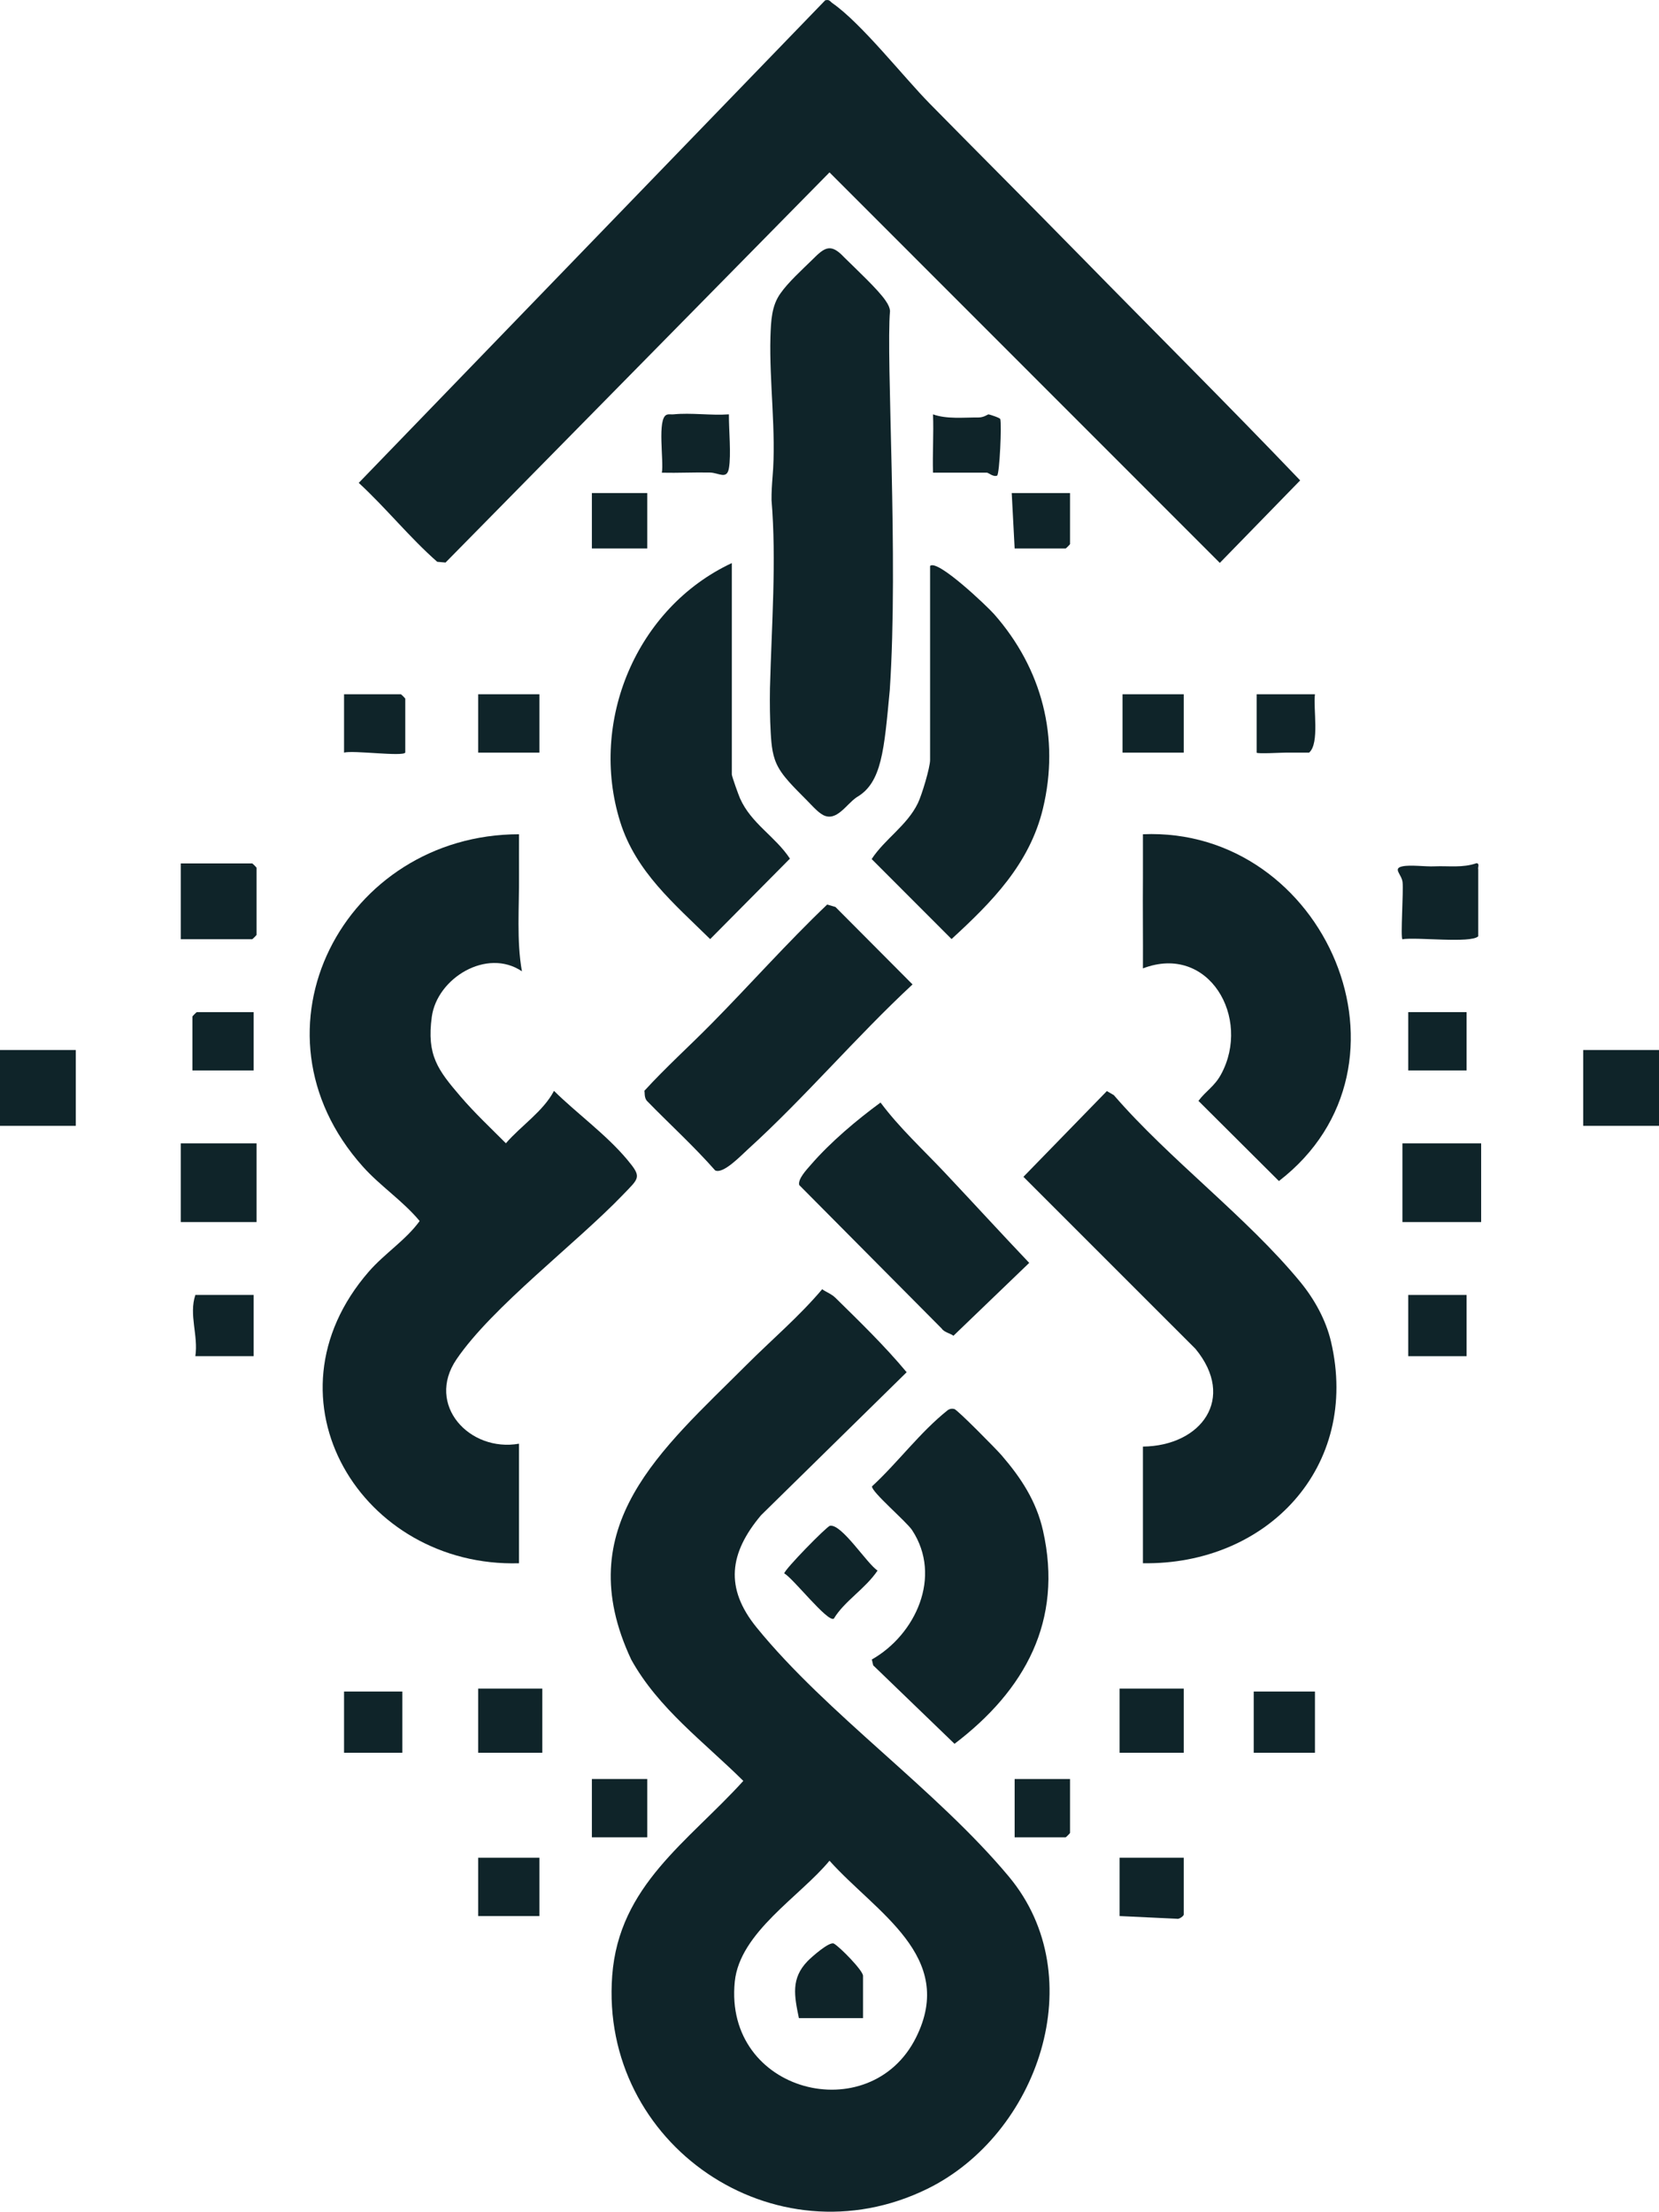
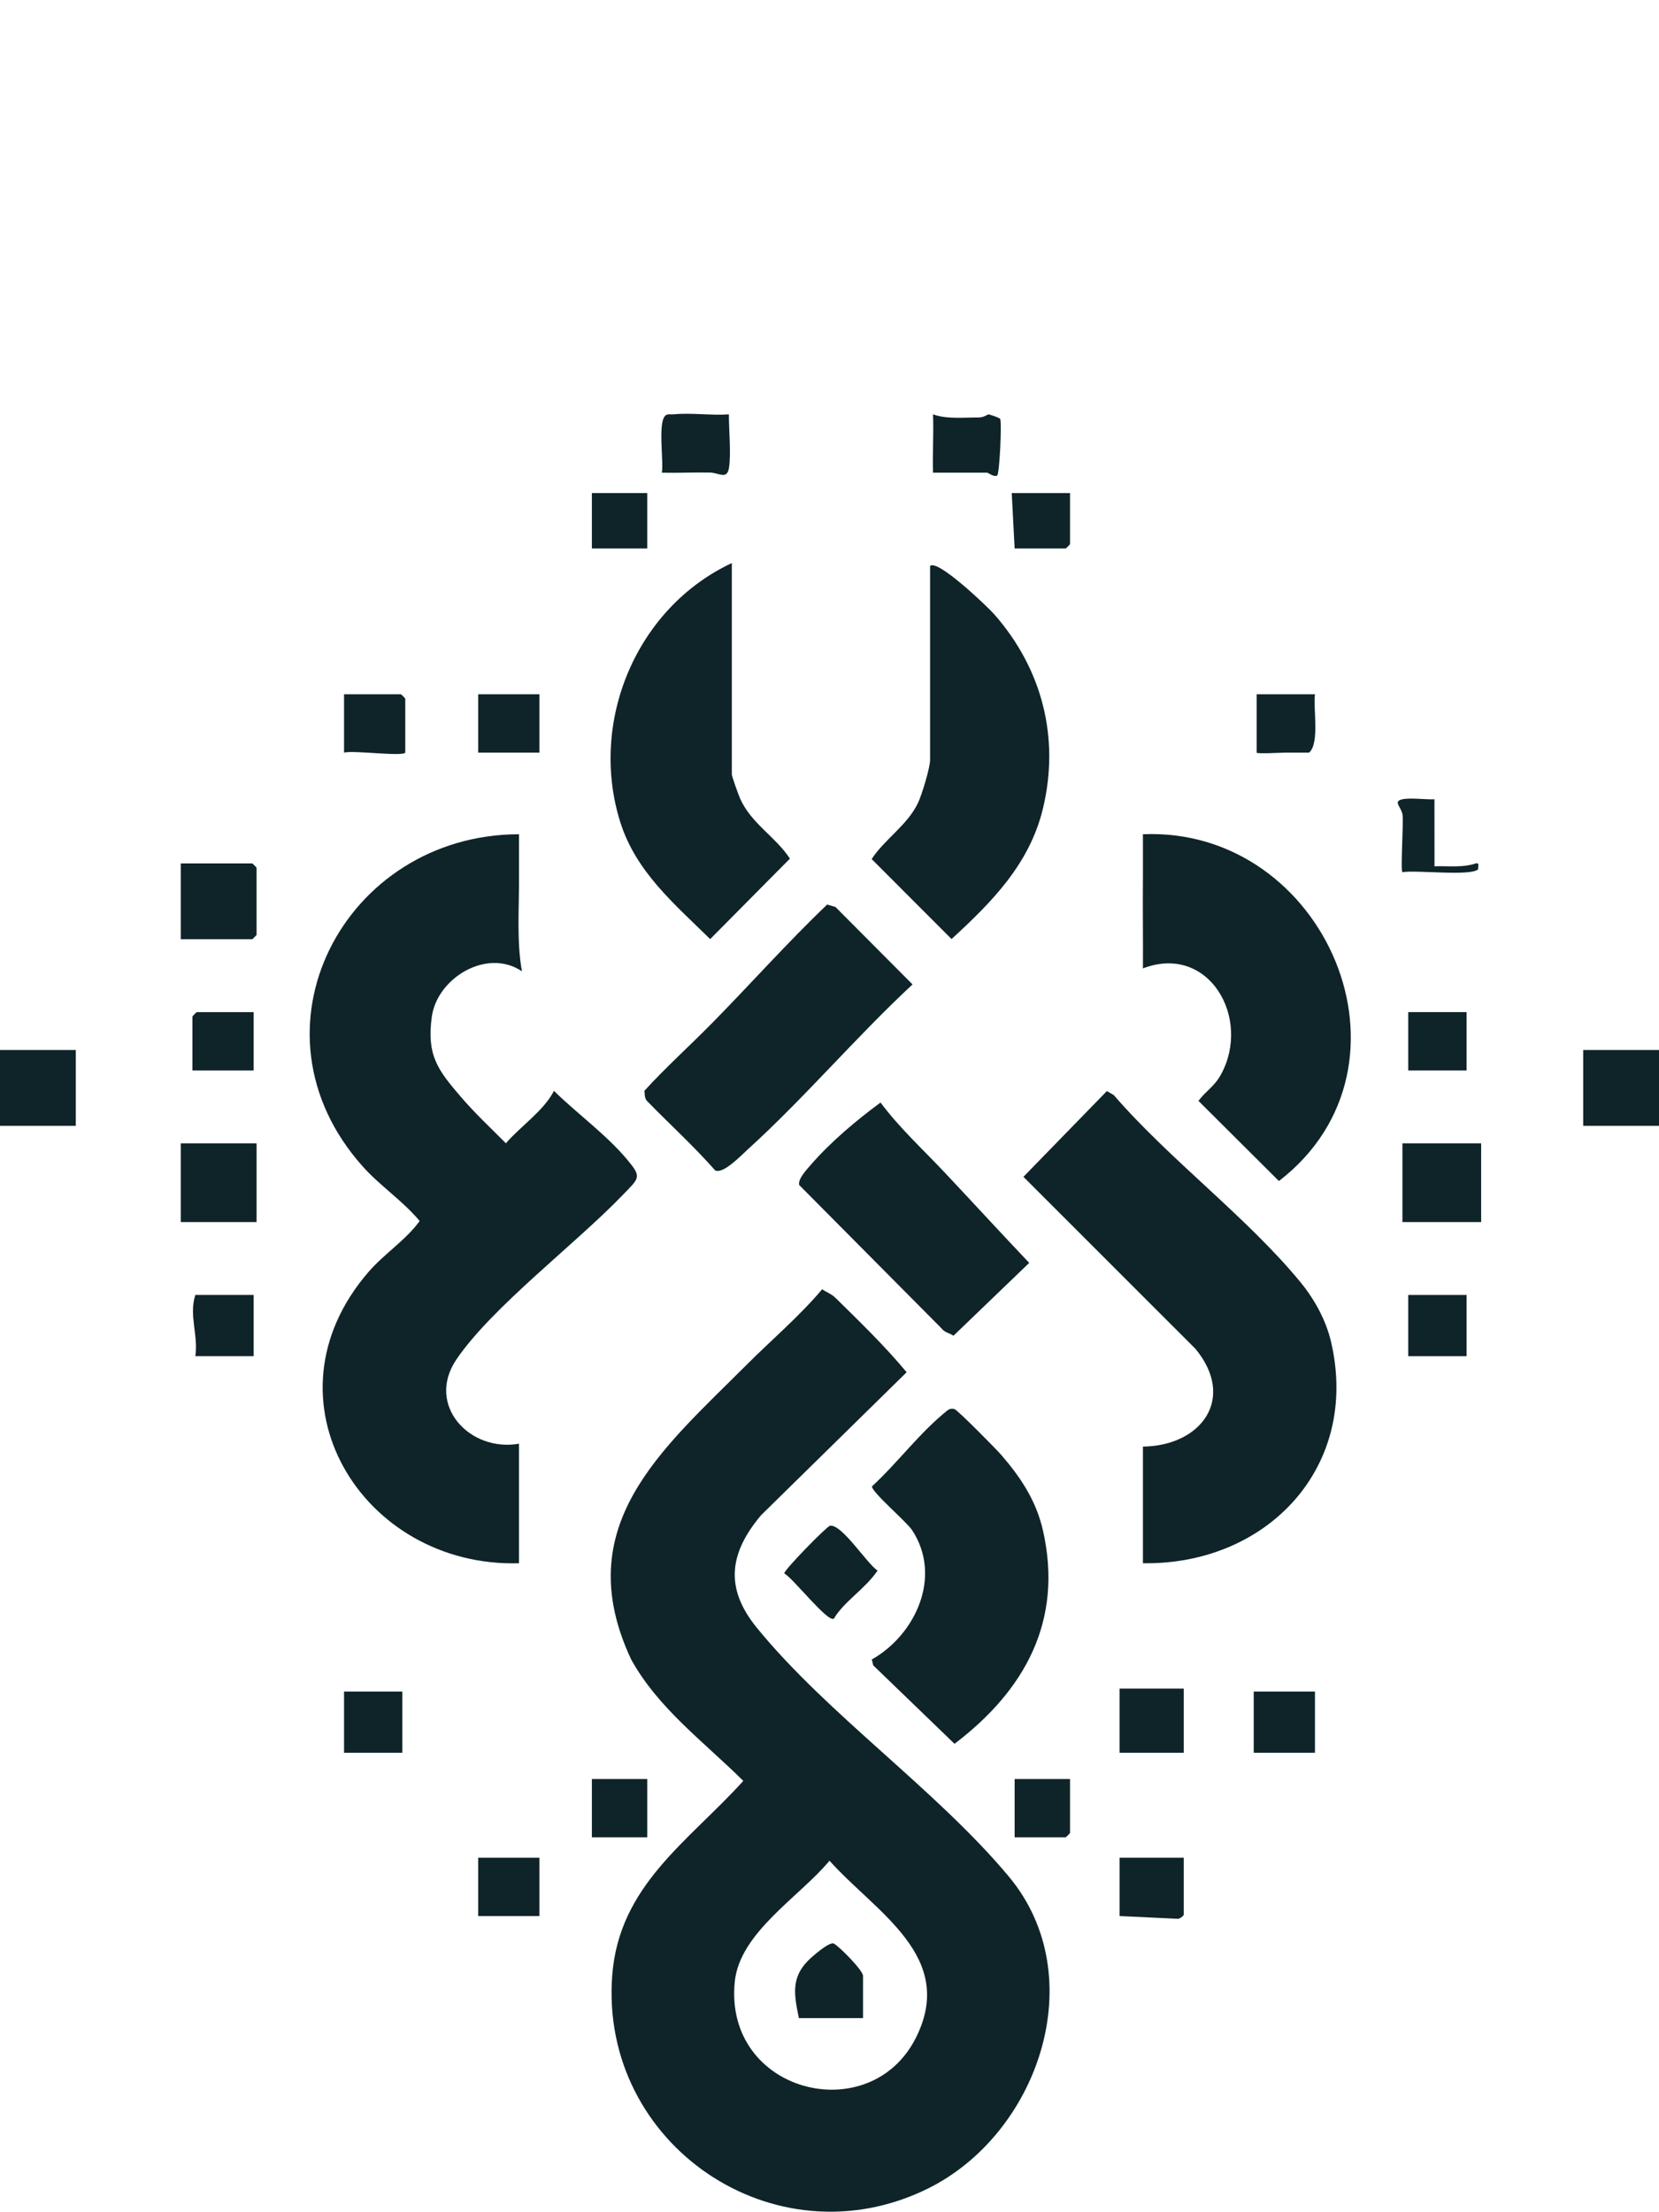
<svg xmlns="http://www.w3.org/2000/svg" id="Warstwa_1" baseProfile="tiny-ps" version="1.2" viewBox="0 0 569 758.49">
  <title>leaddigitalgenius.com</title>
  <path d="M282,442.1c.79.78,3.02,1.49,4.53,2.97,8.39,8.25,16.88,16.47,24.43,25.53l-49.93,49.03c-10.87,12.93-12.56,24.93-1.54,38.49,24.14,29.71,61.68,55.65,86.54,85.46,28.7,34.43,10.02,88.44-27.98,107.07-52.5,25.74-112.39-15.31-108.08-73.08,2.31-31.01,26.01-45.89,44.97-66.82-13.43-13.34-29.12-24.78-38.45-41.62-21.49-45.82,10.57-72.05,39.52-101.02,8.65-8.65,18.08-16.62,26-26ZM284.5,638.12c-10.15,12.29-30.79,24.56-32.49,41.49-3.83,38.16,46.41,50.68,62.16,19.16,13.93-27.89-13.82-42.92-29.67-60.65Z" fill="#0f2429" />
-   <path d="M370.42,87.69c25.13,25.68,50.66,51.06,75.51,77.06l-27.56,28.29L284.5,59.12l-131.69,133.8-2.85-.25c-9.48-8.32-17.56-18.46-26.92-27.07L283.02.11c1.48-.4,1.66.39,2.5.98,9.99,6.96,24.31,25.25,33.46,34.55,17.11,17.4,34.38,34.62,51.44,52.06Z" fill="#0f2429" />
  <path d="M190,374.1c7.83,7.73,17.81,14.89,25.03,23.48,5.21,6.21,4.26,6.3-1.38,12.17-16.08,16.75-44.85,38.43-57.08,56.42-10.64,15.63,4.48,31.93,21.43,28.94v41c-53.83,1.54-89.51-56.28-51.51-100.02,5.41-6.22,12.75-10.84,17.44-17.35-5.78-6.94-13.43-11.92-19.44-18.62-41.99-46.85-6.36-113.95,53.52-114.02.03,4.66-.05,9.35,0,14,.1,10.86-.89,22.46,1,33-12.03-8.11-29.09,2.34-30.91,15.59s2.09,18.28,9.91,27.41c4.84,5.65,10.26,10.71,15.5,15.98,5.18-6.01,12.82-10.95,16.5-17.98Z" fill="#0f2429" />
  <path d="M392,536.1v-40c20.06-.26,32.03-16.54,18.02-33.52l-59.01-59,28.62-29.4,2.39,1.39c19.05,22.06,45.68,41.85,63.94,64.06,4.84,5.89,8.79,13.01,10.54,20.46,10.1,43.09-22.03,76.69-64.51,76.01Z" fill="#0f2429" />
-   <path d="M293.7,273.5c-3.44,2.36-6.77,8.32-11.29,6.06-1.55-.82-2.95-2.28-4.22-3.59-3.93-4.14-8.83-8.48-11.18-12.71-2.07-3.63-2.41-7.54-2.67-11.96-.29-4.98-.34-10.1-.26-15.3.56-21.52,2.27-43.66.54-64.46-.03-2.67.14-5.33.35-8,1.32-15.18-1.16-32.7-.73-47.99.2-5.5.36-10.7,3.49-15,2.57-3.68,7.2-7.89,10.98-11.59,4.09-4.1,6.2-5.66,10.76-.78,4.71,4.65,11.7,11.15,14.24,14.88,1.05,1.5,1.46,2.58,1.55,3.54-1.44,16.07,2.95,84.83-.09,130.09-1.94,20.44-2.68,31.75-11.36,36.72l-.1.08Z" fill="#0f2429" />
  <path d="M392,332.1c.06-10.32-.09-20.68,0-31,.04-4.99-.03-10.01,0-15,62.49-2.64,98.08,79.26,46.64,118.93l-27.6-27.49c2.62-3.5,5.5-4.93,7.77-9.13,10.45-19.28-4.2-44.94-26.81-36.31Z" fill="#0f2429" />
  <path d="M299.01,569.12c14.96-8.48,24.27-28.44,13.83-44.35-1.92-2.93-14.07-13.24-13.76-15.03,9.02-8.34,16.41-18.52,25.99-26.15.7-.47,1.41-.59,2.24-.38,1.1.28,14.47,13.85,16.22,15.88,6.67,7.74,11.9,15.69,14.19,25.81,6.99,30.92-6.17,54.76-30.34,73.13l-27.89-26.91-.47-2Z" fill="#0f2429" />
  <path d="M251,193.1v72.5c0,.63,2.28,7,2.81,8.19,3.84,8.67,12.06,13.01,17.12,20.67l-27.36,27.6c-12.3-12.11-25.49-23.09-30.85-40.18-10.8-34.48,5.57-73.48,38.28-88.78Z" fill="#0f2429" />
  <path d="M319,194.1c2.44-2.53,19.71,13.95,21.97,16.53,16.42,18.66,22.6,42.33,16.73,66.68-4.58,18.99-17.48,32.02-31.34,44.73l-27.4-27.43c4.49-6.87,12.14-11.49,15.86-19.18,1.34-2.77,4.18-12.16,4.18-14.82v-66.5Z" fill="#0f2429" />
  <path d="M244,351.1c13.33-13.52,25.95-27.77,39.7-40.89l2.84.83,26.44,26.56c-19.32,17.95-37.01,38.88-56.46,56.54-2.4,2.18-8.51,8.62-11.24,7.24-7.35-8.35-15.59-15.82-23.33-23.77-1.12-1.16-.74-3.22-.95-3.51,7.3-8.01,15.41-15.3,23-23Z" fill="#0f2429" />
  <path d="M302,378.1c6.47,8.69,14.56,16.1,22,24,9.73,10.33,19.26,20.75,29,31l-26,25c-.77-.74-3.19-1.17-4.01-2.47l-48.88-49.23c-.52-2.04,2.5-5.23,3.87-6.81,6.98-8.07,15.92-15.52,24.02-21.48Z" fill="#0f2429" />
  <rect x="481" y="392.1" width="27" height="27" fill="#0f2429" />
  <rect x="62" y="392.1" width="26" height="27" fill="#0f2429" />
  <rect y="360.1" width="26" height="26" fill="#0f2429" />
  <rect x="543" y="360.1" width="26" height="26" fill="#0f2429" />
  <path d="M62,322.1v-26h24.5c.11,0,1.5,1.39,1.5,1.5v23c0,.11-1.39,1.5-1.5,1.5h-24.5Z" fill="#0f2429" />
-   <path d="M492,297.1c4.87-.2,9.67.59,14.4-1.07,1.2.06.38,1.52.6,2.07v23c-2.51,2.51-21.24.19-26.01,1.01-.69-.69.41-16.47.06-19.56-.3-2.75-3.51-4.7-.06-5.44,2.71-.59,7.79.13,11,0Z" fill="#0f2429" />
+   <path d="M492,297.1c4.87-.2,9.67.59,14.4-1.07,1.2.06.38,1.52.6,2.07c-2.51,2.51-21.24.19-26.01,1.01-.69-.69.41-16.47.06-19.56-.3-2.75-3.51-4.7-.06-5.44,2.71-.59,7.79.13,11,0Z" fill="#0f2429" />
  <path d="M285.98,555.1c-2.06,1.45-14.14-14.07-17-15.5,0-1.27,14.55-16.12,15.67-16.34,4.01-.78,12.71,13.05,16.34,15.35-4.23,6.29-11.38,10.46-15,16.49Z" fill="#0f2429" />
-   <rect x="164" y="579.1" width="22" height="22" fill="#0f2429" />
  <rect x="384" y="579.1" width="22" height="22" fill="#0f2429" />
  <path d="M231,142.1c6-.62,12.88.45,19,0-.04,5.29.82,13.79,0,18.5-.7,4-3.51,1.52-6.45,1.46-5.51-.12-11.05.18-16.55.05.75-3.82-1.71-18.57,1.66-19.87.74-.29,1.59-.06,2.35-.14Z" fill="#0f2429" />
  <path d="M406,637.1v19.5c0,.43-1.57,1.7-2.41,1.42l-19.59-.92v-20h22Z" fill="#0f2429" />
  <rect x="430" y="580.1" width="21" height="21" fill="#0f2429" />
  <path d="M339,142.1c.32,0,3.94,1.17,4.07,1.61.52,1.81-.22,18.62-1.07,19.39-1.34.57-2.98-1-3.5-1h-18.5c-.2-6.64.27-13.37,0-20,4.71,1.7,10.54,1.04,15.62,1.07,1.8,0,3.21-1.07,3.38-1.07Z" fill="#0f2429" />
  <path d="M87,444.1v21h-20c1.07-7.14-2.28-14.15,0-21h20Z" fill="#0f2429" />
  <path d="M139,258.1c-.95,1.44-17.81-.86-21,0v-20h19.5c.11,0,1.5,1.39,1.5,1.5v18.5Z" fill="#0f2429" />
  <rect x="483" y="444.1" width="20" height="21" fill="#0f2429" />
-   <rect x="385" y="238.1" width="21" height="20" fill="#0f2429" />
  <rect x="164" y="637.1" width="21" height="20" fill="#0f2429" />
  <rect x="118" y="580.1" width="20" height="21" fill="#0f2429" />
  <rect x="164" y="238.1" width="21" height="20" fill="#0f2429" />
  <path d="M87,347.1v20h-21v-18.5c0-.11,1.39-1.5,1.5-1.5h19.5Z" fill="#0f2429" />
  <rect x="483" y="347.1" width="20" height="20" fill="#0f2429" />
  <path d="M441,258.1c-1.39,0-10,.5-10,0v-20h20c-.65,4.74,1.67,16.84-2,20h-8Z" fill="#0f2429" />
  <rect x="203" y="610.1" width="19" height="20" fill="#0f2429" />
  <path d="M367,610.1v18.5c0,.11-1.39,1.5-1.5,1.5h-17.5v-20h19Z" fill="#0f2429" />
  <path d="M367,169.1v17.5c0,.11-1.39,1.5-1.5,1.5h-17.5l-1-19h20Z" fill="#0f2429" />
  <rect x="203" y="169.1" width="19" height="19" fill="#0f2429" />
  <path d="M296,692.1h-22c-1.57-7.66-2.78-13.58,2.97-19.53,1.41-1.45,7.49-6.83,9.02-6.03,1.91,1.01,10.01,9.21,10.01,11.06v14.5Z" fill="#0f2429" />
</svg>